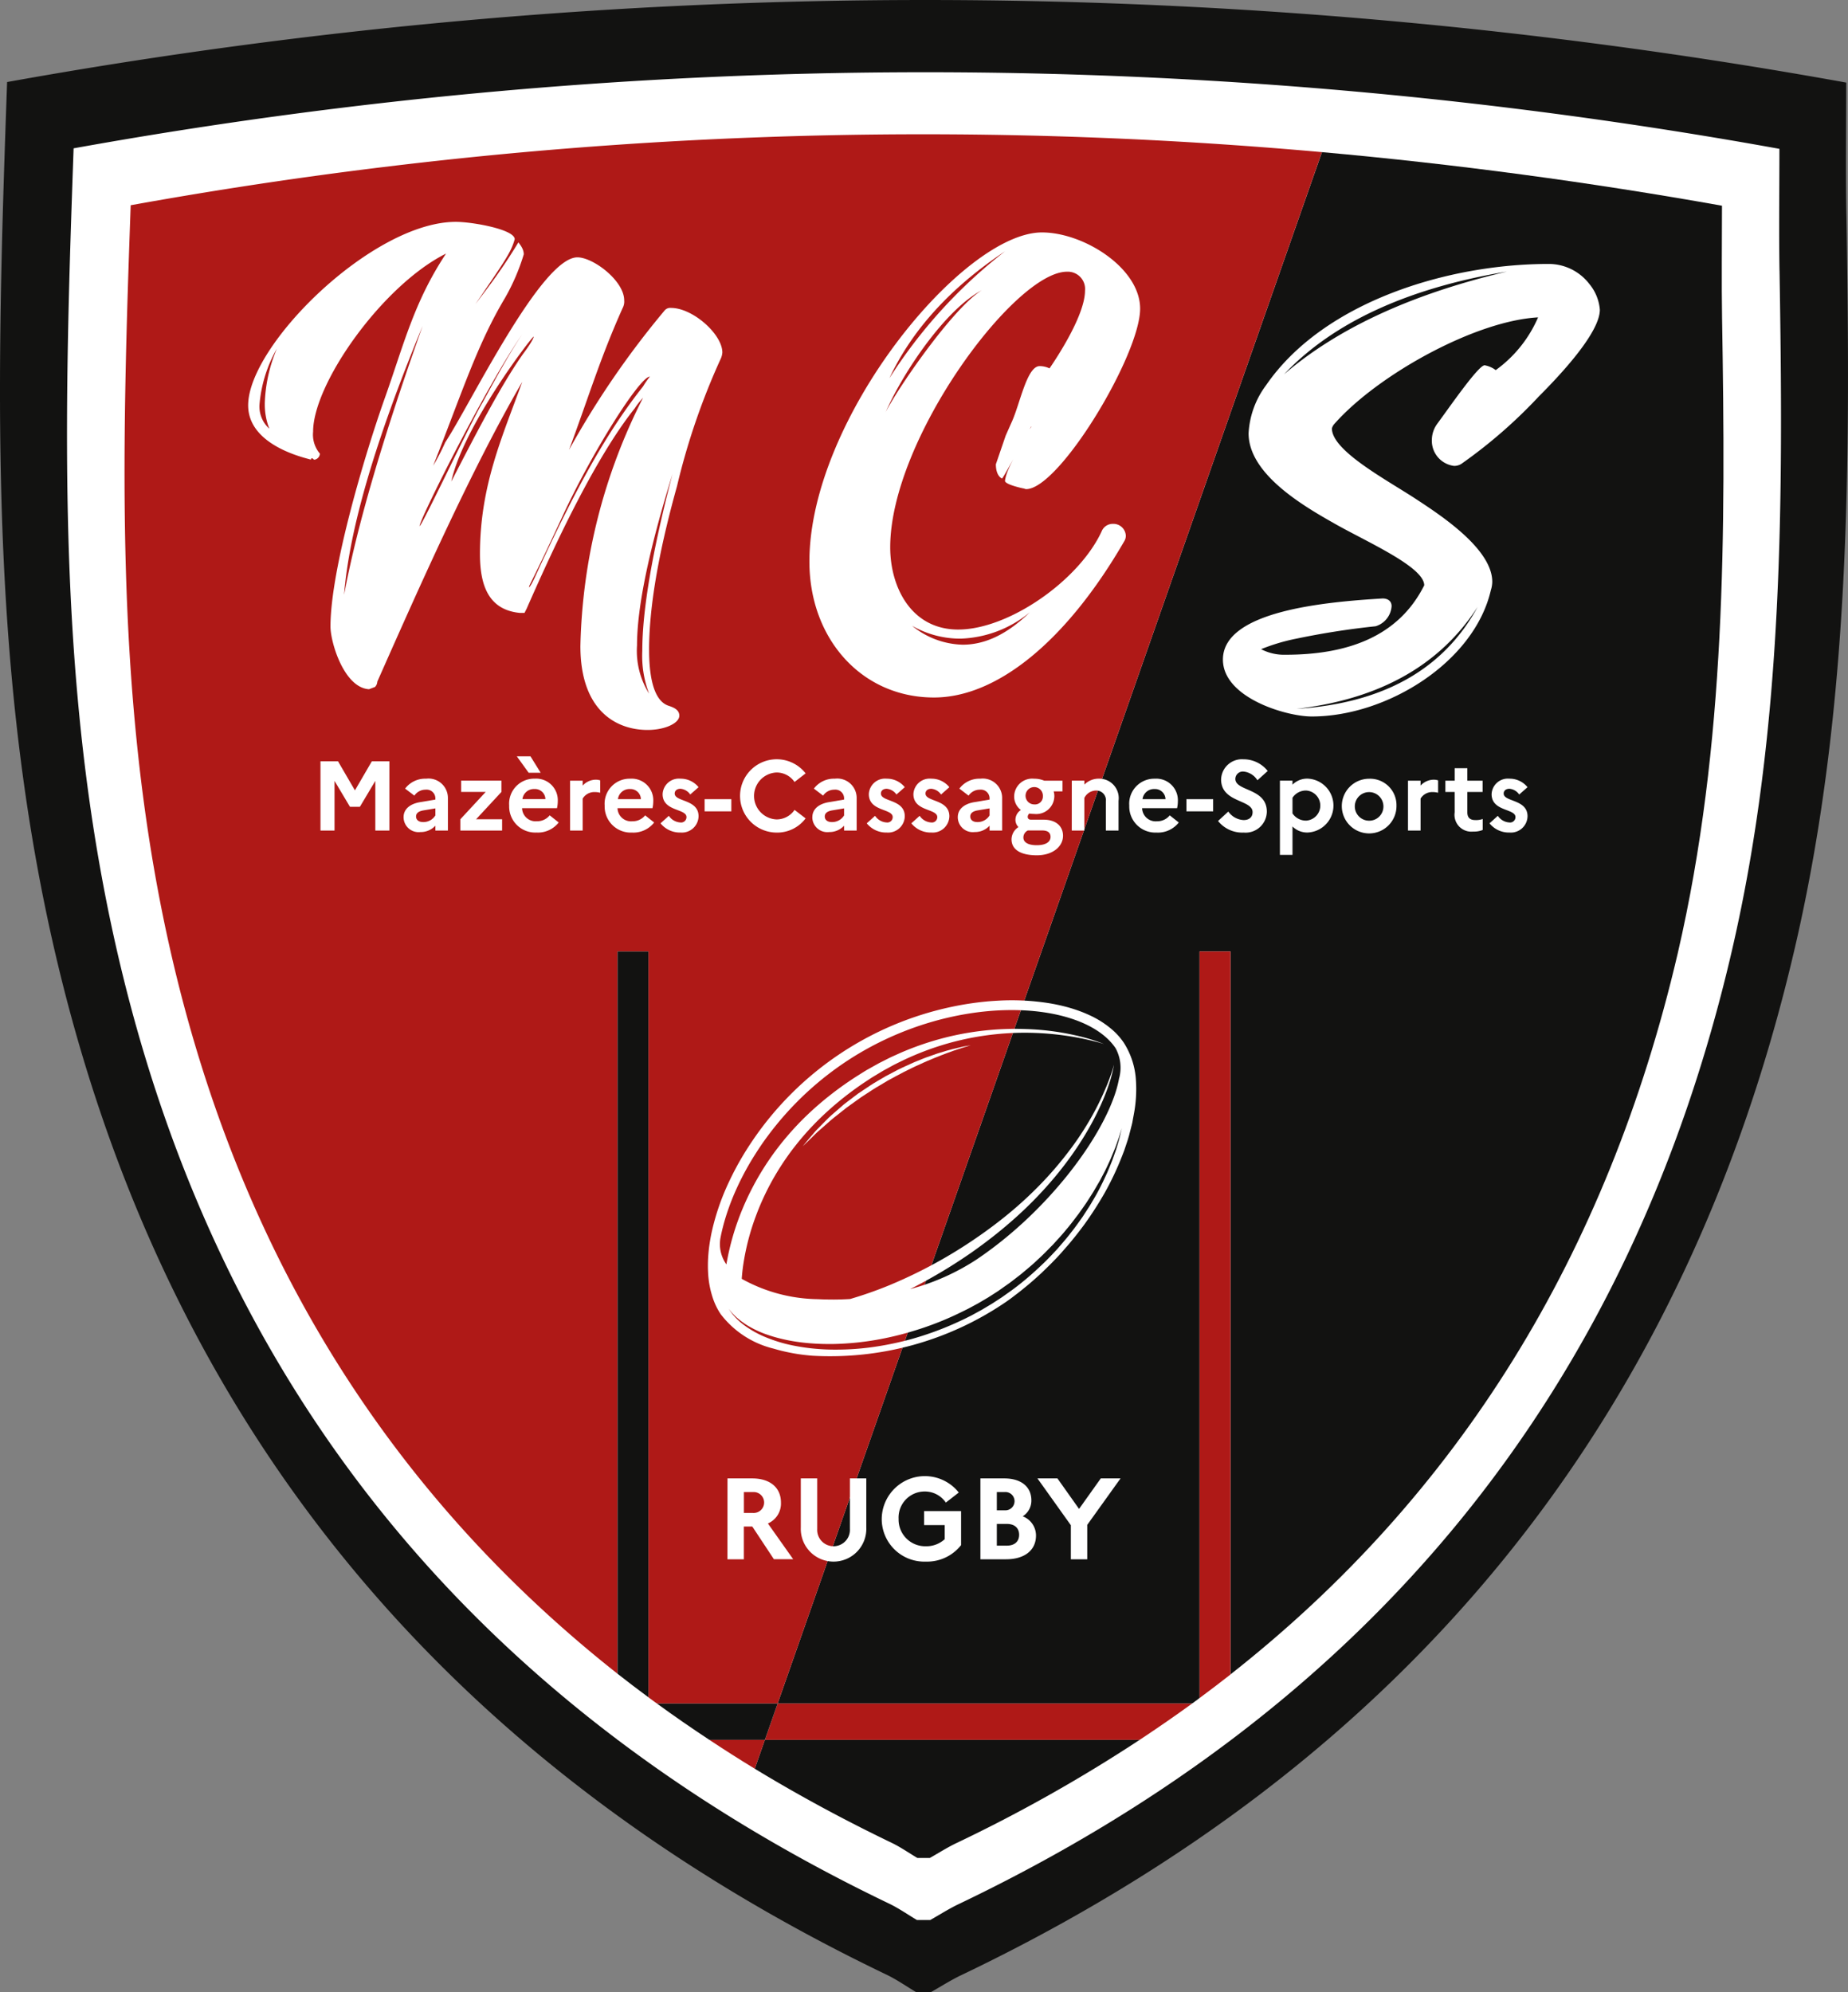
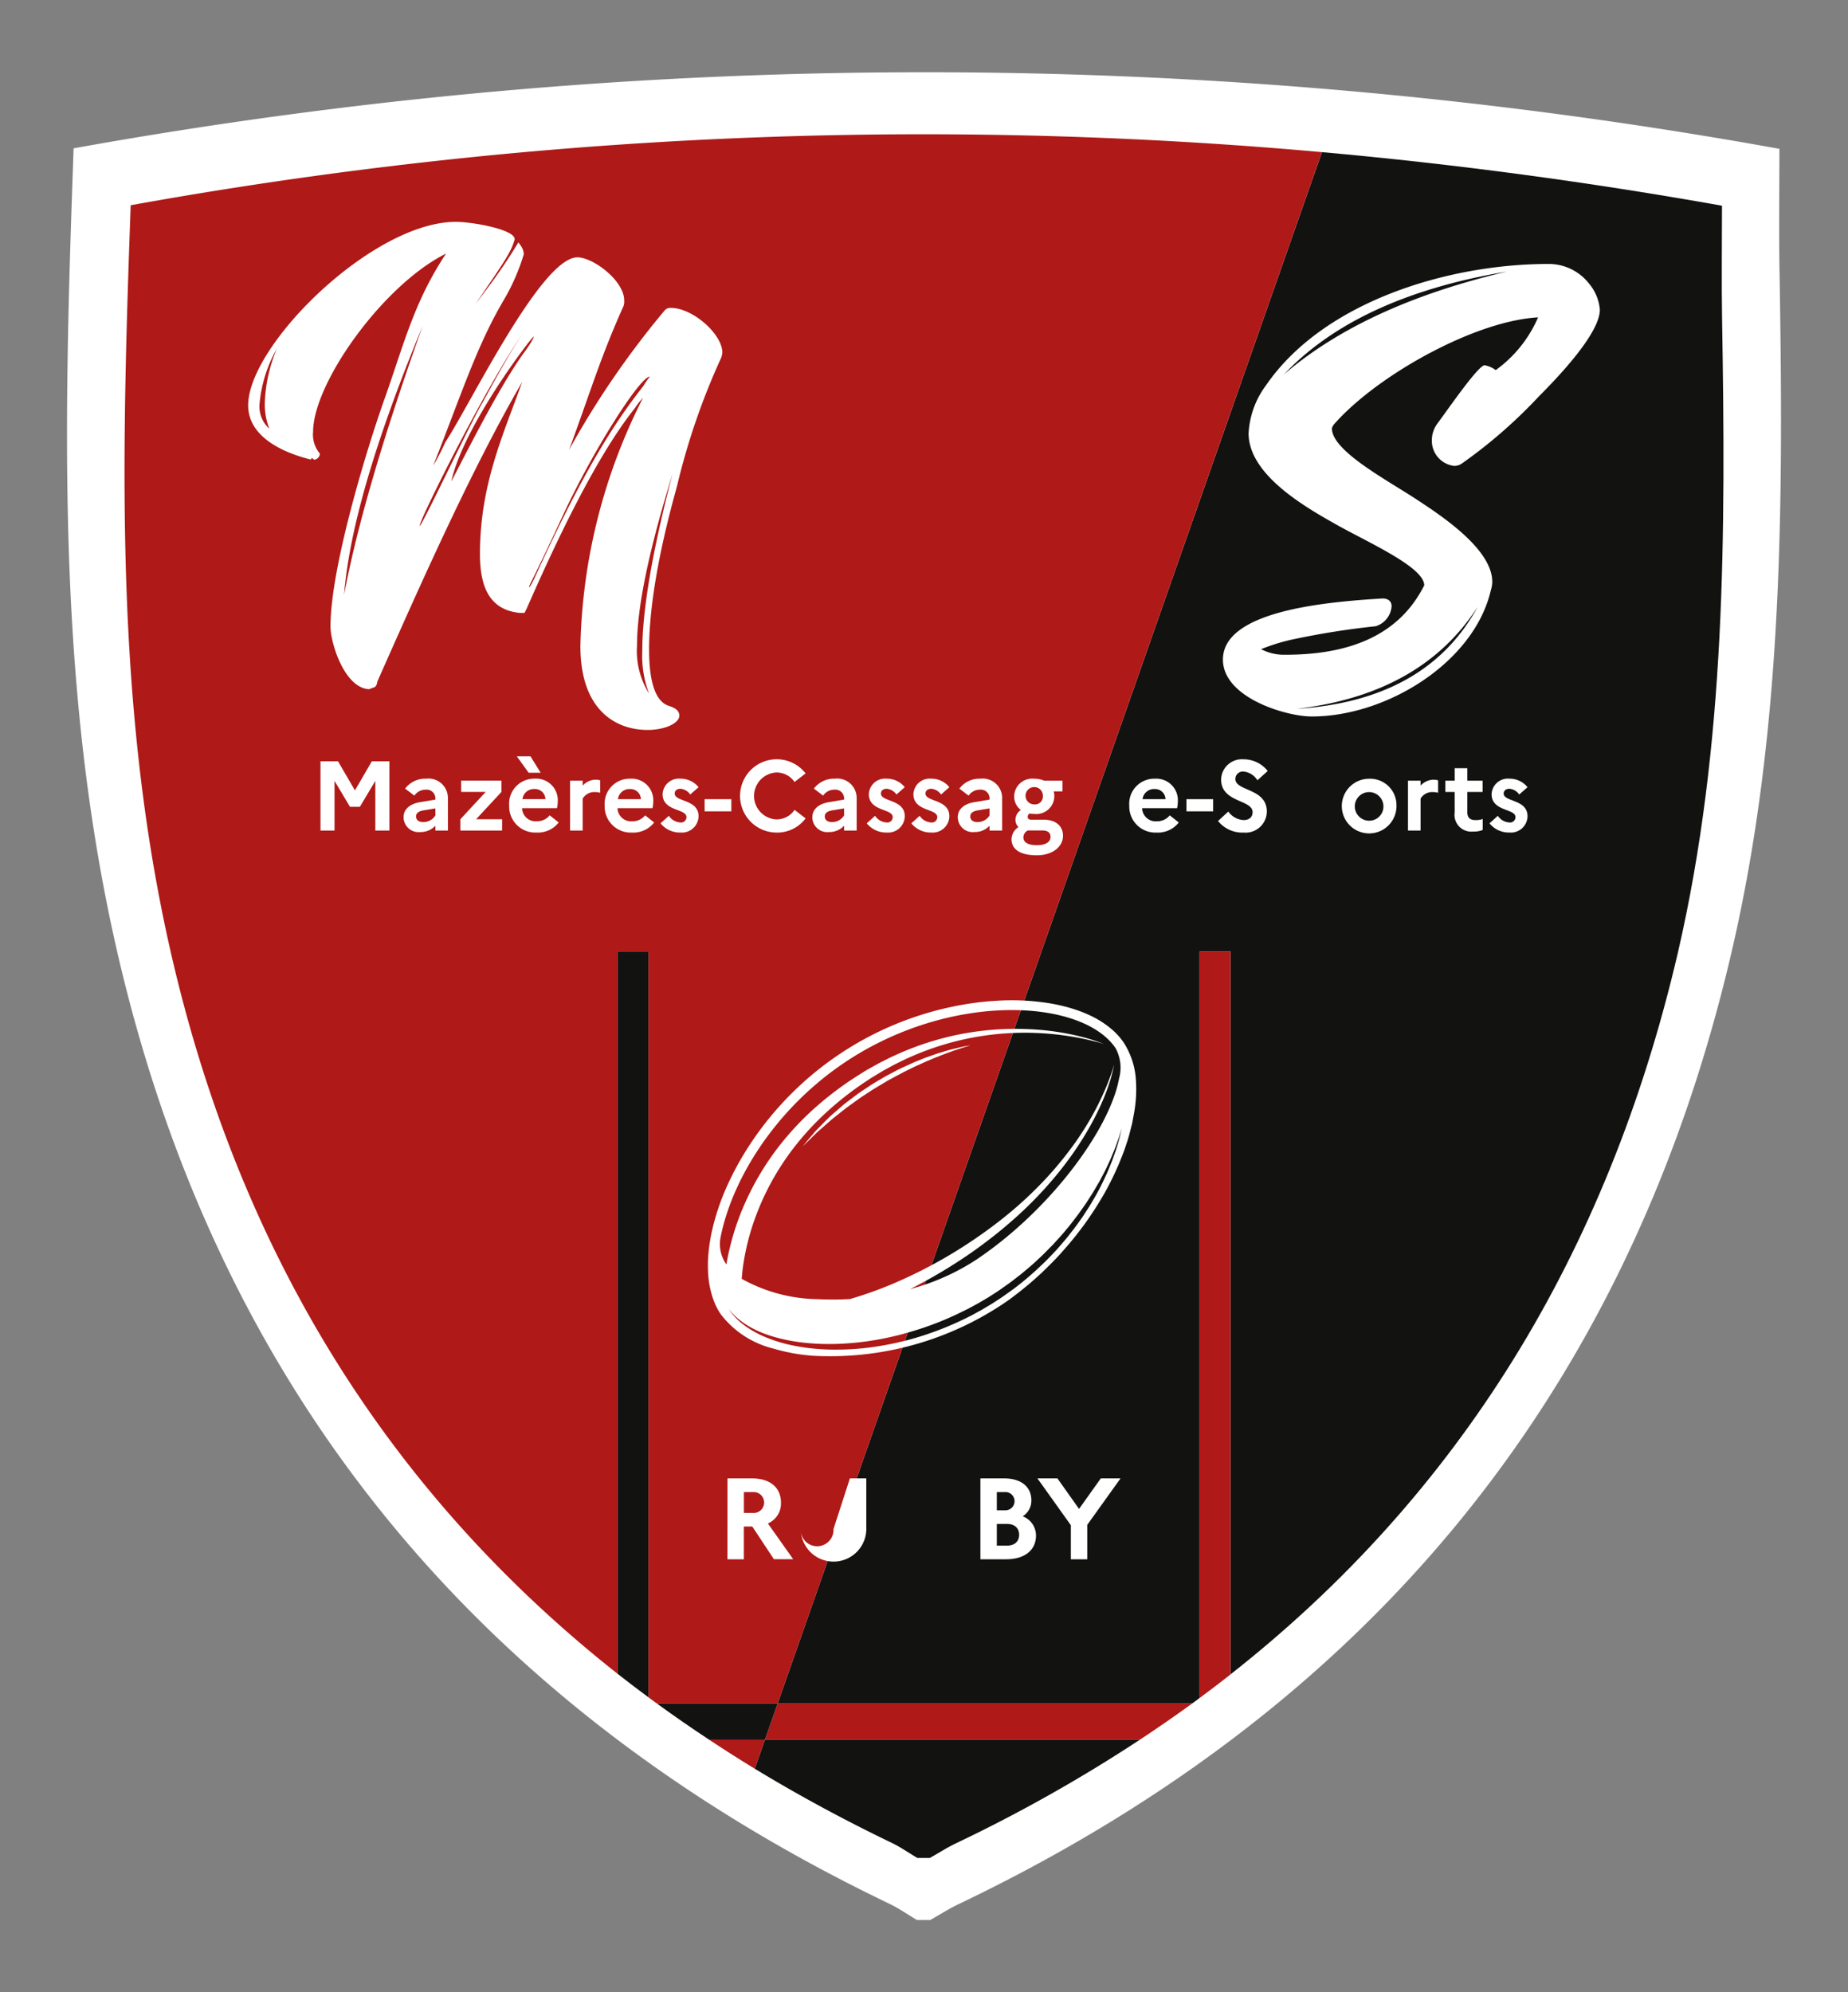
<svg xmlns="http://www.w3.org/2000/svg" id="Groupe_28" data-name="Groupe 28" width="206.682" height="222.832" viewBox="0 0 206.682 222.832">
  <rect x="0" y="0" width="206.682" height="222.832" fill="#808080" stroke="none" />
  <defs>
    <clipPath id="clip-path">
      <rect id="Rectangle_10" data-name="Rectangle 10" width="206.683" height="222.832" fill="none" />
    </clipPath>
  </defs>
  <g id="Groupe_23" data-name="Groupe 23" clip-path="url(#clip-path)">
-     <path id="Tracé_7" data-name="Tracé 7" d="M206.5,23.925c-.08-4.841-.012-9.683-.012-14.687A579.045,579.045,0,0,0,.795,9.176c-1.061,29.77-1.929,59.038,3.438,88.1C14.727,154.1,46.148,195.433,99.144,220.862c1.162.558,2.228,1.309,3.338,1.97h1.609c1.136-.641,2.239-1.351,3.415-1.913,49.778-23.783,80.988-62,93.266-115.042,6.259-27.04,6.18-54.475,5.731-81.951m-9.6,19.975v0" transform="translate(0 0)" fill="#121211" />
    <path id="Tracé_8" data-name="Tracé 8" d="M201.128,32.541c-.073-4.489-.01-8.98-.01-13.621A537.042,537.042,0,0,0,10.34,18.862c-.984,27.611-1.79,54.756,3.189,81.712,9.732,52.7,38.875,91.037,88.028,114.621,1.078.518,2.066,1.215,3.1,1.827h1.492c1.055-.594,2.076-1.253,3.167-1.773,46.169-22.06,75.115-57.508,86.5-106.7,5.8-25.079,5.732-50.524,5.315-76.008M192.469,55.47v0" transform="translate(-2.107 -2.272)" fill="#fff" />
    <path id="Tracé_9" data-name="Tracé 9" d="M108.146,252.543q7.272,4.418,15.3,8.282c1.005.482,1.927,1.133,2.888,1.7h1.392c.984-.554,1.937-1.168,2.954-1.655a170.945,170.945,0,0,0,20.514-11.558H109.278Z" transform="translate(-23.733 -54.713)" fill="#121211" />
    <path id="Tracé_10" data-name="Tracé 10" d="M217.051,40.5c-.069-4.188-.01-8.378-.01-12.707Q194.607,23.8,172.3,21.8L111.423,195.323h46.359c.28-.2.554-.414.833-.62v-83.5h3.455v80.861q38.211-30.034,50.024-80.662c5.415-23.4,5.347-47.133,4.958-70.906m-8.3,17.284v0" transform="translate(-24.452 -4.784)" fill="#121211" />
    <path id="Tracé_11" data-name="Tracé 11" d="M76.436,110.645v83.417c.315.233.632.468.951.7h13.5L151.76,21.238A498.875,498.875,0,0,0,18.532,27.177c-.918,25.757-1.669,51.081,2.974,76.228Q31.75,158.873,72.98,191.43V110.645Z" transform="translate(-3.916 -4.222)" fill="#af1917" />
    <path id="Tracé_12" data-name="Tracé 12" d="M101.646,249.316c1.663,1.1,3.347,2.178,5.074,3.227l1.132-3.227Z" transform="translate(-22.307 -54.713)" fill="#af1917" />
    <path id="Tracé_13" data-name="Tracé 13" d="M91.937,243.173v-.7q-1.754-1.3-3.455-2.632v7.4H98.757q-3-1.981-5.868-4.064Z" transform="translate(-19.418 -52.634)" fill="#fff" />
    <path id="Tracé_14" data-name="Tracé 14" d="M170,243.195h-.833q-2.865,2.087-5.872,4.064h10.16V239.94q-1.7,1.337-3.455,2.634Z" transform="translate(-35.835 -52.656)" fill="#fff" />
    <path id="Tracé_15" data-name="Tracé 15" d="M111.022,244.11l-1.426,4.064h41.913q3-1.982,5.872-4.064Z" transform="translate(-24.051 -53.571)" fill="#af1917" />
    <path id="Tracé_16" data-name="Tracé 16" d="M171.883,136.344v83.5q1.754-1.3,3.455-2.634V136.344Z" transform="translate(-37.72 -29.921)" fill="#af1917" />
    <path id="Tracé_17" data-name="Tracé 17" d="M107.628,244.11h-13.5q2.864,2.084,5.868,4.064H106.2Z" transform="translate(-20.657 -53.571)" fill="#121211" />
    <path id="Tracé_18" data-name="Tracé 18" d="M91.937,136.344H88.482v80.785q1.7,1.336,3.455,2.632Z" transform="translate(-19.418 -29.921)" fill="#121211" />
    <path id="Tracé_19" data-name="Tracé 19" d="M80.4,79.673c0,2.449.337,5.658,2.195,6.249.507.169,1.183.423,1.183,1.1,0,.845-1.6,1.6-3.547,1.6-3.463,0-7.516-2.111-7.516-9.374a64.137,64.137,0,0,1,7.009-27.784,8.489,8.489,0,0,0-.929,1.183c-4.307,5.4-8.783,14.862-12.076,22.377l-.254.508h-.507c-3.546-.339-4.476-3.125-4.476-6.588,0-7.684,2.533-13.173,4.729-19.254C60.47,59.575,54.643,72.748,50,83.221a.91.91,0,0,1-.254.591l-.675.254c-2.787-.169-4.307-5.237-4.307-7.009,0-6.5,3.969-19.592,6-25.334,2.2-6.165,3.293-10.894,6.925-16.383C50.589,38.886,42.82,49.863,42.82,55.268a3.293,3.293,0,0,0,.759,2.449.723.723,0,0,1-.591.676c-.084,0-.169-.084-.253-.169a.182.182,0,0,0-.169.169c0-.084-7.009-1.351-7.009-6.08,0-6.756,13.934-20.521,23.224-20.521,1.858,0,6.587.845,6.587,1.942-.422,1.52-1.183,2.534-4.391,7.262l1.014-1.35a63.962,63.962,0,0,0,3.8-5.574c-.085,0,.591.592.591,1.351a23.451,23.451,0,0,1-2.111,4.9c-3.125,5.236-4.814,10.641-8.022,18.748A25.575,25.575,0,0,0,57.6,56.45c2.787-4.222,10.725-20.689,14.779-20.689,1.773,0,5.235,2.618,5.235,4.814a1.523,1.523,0,0,1-.169.844c-2.534,5.659-3.716,9.712-6,15.876A98.389,98.389,0,0,1,82.089,41.757a.823.823,0,0,1,.76-.339c2.448,0,5.742,2.957,5.742,4.982a2,2,0,0,1-.169.677,76.92,76.92,0,0,0-4.9,14.272c-1.6,5.742-3.125,12.582-3.125,18.324M37.415,52.144a16.994,16.994,0,0,1,1.352-6.165,15.147,15.147,0,0,0-1.942,6.249,3.33,3.33,0,0,0,1.1,2.7,7.432,7.432,0,0,1-.507-2.787m17.651-8.7c-5.236,12.667-8.192,22.632-8.783,30.063,1.436-7.685,4.392-17.733,8.783-30.063m6.671,8.614c1.183-2.111,5.152-9.712,6.418-9.712-2.026,0-13.427,22.548-13.427,23.475.254,0,5.742-11.653,7.009-13.763m5.743-7.432c-.169,0-7.854,9.964-9.206,16.214,2.787-5.4,5.574-10.809,8.023-14.272,1.266-1.689,1.183-1.942,1.183-1.942m13,4.476c-1.1,0-6.5,8.446-9.964,16.044-3.294,7.094-3.547,7.264-3.547,7.516.084,0,.337-.421.759-1.351C72.377,61.18,75.839,55.1,79.723,50.2a10.587,10.587,0,0,1,.76-1.1m-.845,30.654c0-4.476,1.1-11.061,3.377-19.76C80.4,68.442,79.048,74.86,79.048,79.167a9.043,9.043,0,0,0,1.351,5.4,11.894,11.894,0,0,1-.76-4.814" transform="translate(-7.803 -6.977)" fill="#fff" />
-     <path id="Tracé_20" data-name="Tracé 20" d="M140.8,55.01c0-.169-3.125,5.827-3.294,5.827.084,0-.676-.169-.676-1.6l1.1-3.21.675-1.52c.929-2.026,1.689-6.249,3.125-6.249a2.589,2.589,0,0,1,1.1.254c.93-1.352,3.97-6,3.97-8.7a1.93,1.93,0,0,0-2.027-2.111c-5.826,0-19.76,18.747-19.76,30.822,0,4.476,2.364,9.2,7.6,9.2,5.657,0,13.511-5.49,16.045-10.977a1.335,1.335,0,0,1,1.267-.845,1.392,1.392,0,0,1,1.435,1.266,1.136,1.136,0,0,1-.169.675c-6.5,11.233-14.272,17.482-21.281,17.482-8.108,0-13.934-6.588-13.934-15.2,0-15.96,17.143-36.818,26.01-36.818,4.645,0,10.978,3.969,10.978,8.529,0,5.152-9.035,20.183-12.751,20.183-.085,0-.254-.084-.338-.084,0,0-2.027-.422-2.027-.845.169-1.1.677-1.943,2.449-5.32.253-.422.507-.675.507-.76m-16.3-1.6c1.435-2.871,8.529-13.089,11.4-13.934-4.223,1.689-9.374,9.289-11.4,13.934m13.342-17.987q-9.12,6.08-12.92,14.187a56.02,56.02,0,0,1,12.92-14.187M132.863,78.74a10.808,10.808,0,0,1-5.4-1.435,9.256,9.256,0,0,0,5.658,2.111c2.534,0,4.982-1.181,7.516-3.63a12.8,12.8,0,0,1-7.77,2.955" transform="translate(-25.451 -7.309)" fill="#fff" />
    <path id="Tracé_21" data-name="Tracé 21" d="M217.381,42.943c0,2.641-4.659,7.531-6.832,9.705a55.478,55.478,0,0,1-8.54,7.453,1.494,1.494,0,0,1-.932.31,2.836,2.836,0,0,1-2.484-2.95,3.112,3.112,0,0,1,.621-1.786c1.32-1.786,4.581-6.521,5.28-6.521a2.9,2.9,0,0,1,1.242.543,14.178,14.178,0,0,0,4.736-5.9c-7.065.388-17.934,6.443-22.747,11.878a1.248,1.248,0,0,0-.31.543c0,2.484,5.978,5.668,9.316,7.841,2.718,1.786,8.618,5.59,8.618,9.317a3.308,3.308,0,0,1-.156.93c-1.862,8.076-11.645,14.131-20.03,14.131-2.873,0-9.938-2.1-9.938-6.367,0-5.434,11.413-6.443,17.857-6.832.7,0,1.009.389,1.009.854a2.519,2.519,0,0,1-1.786,2.253,88.267,88.267,0,0,0-8.928,1.4,21.69,21.69,0,0,0-3.882,1.164,5.57,5.57,0,0,0,2.717.622c6.677,0,12.577-1.863,15.527-7.764,0-2.1-6.677-4.969-10.171-6.987-3.727-2.1-9.471-5.589-9.471-10.015a9.808,9.808,0,0,1,1.94-5.357c6.444-9.394,20.419-13.586,31.6-13.586a5.731,5.731,0,0,1,4.58,2.252,5.158,5.158,0,0,1,1.165,2.872m-10.4-4.269c-11.181,1.862-19.487,5.744-24.922,11.49,6.055-5.2,14.364-9.006,24.922-11.49M183.454,87.584q14.557-.933,20.263-11.413-6.288,9.783-20.263,11.413" transform="translate(-38.453 -8.299)" fill="#fff" />
    <path id="Tracé_22" data-name="Tracé 22" d="M45.919,109.087h1.96l1.894,3.255,1.893-3.255h1.96v7.75H52.053v-5.557l-1.727,2.9H49.218l-1.727-2.9v5.557H45.919Z" transform="translate(-10.077 -23.939)" fill="#fff" />
    <path id="Tracé_23" data-name="Tracé 23" d="M57.827,115.879c0-.842.653-1.474,1.848-1.672l1.706-.288v-.144a.973.973,0,0,0-1.086-.963,1.512,1.512,0,0,0-1.262.666L58,112.692a2.792,2.792,0,0,1,2.336-1.108,2.17,2.17,0,0,1,2.448,2.191v3.61H61.381v-.543a2.226,2.226,0,0,1-1.673.709,1.677,1.677,0,0,1-1.881-1.671m2.17.553a1.564,1.564,0,0,0,1.384-.741v-.787l-1.329.222c-.586.1-.83.343-.83.685,0,.377.3.621.775.621" transform="translate(-12.69 -24.487)" fill="#fff" />
    <path id="Tracé_24" data-name="Tracé 24" d="M65.96,116.184l2.834-3.057H66.048v-1.262h4.506v1.262l-2.834,3.057h2.911v1.262H65.96Z" transform="translate(-14.475 -24.549)" fill="#fff" />
    <path id="Tracé_25" data-name="Tracé 25" d="M76.057,116.9a2.917,2.917,0,0,1-3.1-3.011,2.8,2.8,0,0,1,2.868-3.011,2.412,2.412,0,0,1,2.569,2.5,3.732,3.732,0,0,1-.088.8H74.4a1.511,1.511,0,0,0,1.65,1.462,1.79,1.79,0,0,0,1.439-.663l1.008.8a2.959,2.959,0,0,1-2.436,1.129m-2.248-8.525h1.528l1.14,1.837H75.139Zm.631,4.784H77.01a1.162,1.162,0,0,0-1.218-1.13,1.293,1.293,0,0,0-1.35,1.13" transform="translate(-16.011 -23.784)" fill="#fff" />
    <path id="Tracé_26" data-name="Tracé 26" d="M81.685,111.835h1.407v.553a2.01,2.01,0,0,1,1.472-.663,1.548,1.548,0,0,1,.488.077v1.385a2.383,2.383,0,0,0-.621-.078,1.52,1.52,0,0,0-1.339.731v3.576H81.685Z" transform="translate(-17.926 -24.518)" fill="#fff" />
    <path id="Tracé_27" data-name="Tracé 27" d="M89.739,117.606a2.918,2.918,0,0,1-3.1-3.011,2.8,2.8,0,0,1,2.868-3.011,2.412,2.412,0,0,1,2.569,2.5,3.73,3.73,0,0,1-.088.8H88.078a1.51,1.51,0,0,0,1.65,1.462,1.79,1.79,0,0,0,1.439-.663l1.008.8a2.959,2.959,0,0,1-2.436,1.129m-1.617-3.741h2.569a1.162,1.162,0,0,0-1.218-1.13,1.293,1.293,0,0,0-1.35,1.13" transform="translate(-19.013 -24.487)" fill="#fff" />
    <path id="Tracé_28" data-name="Tracé 28" d="M95.575,115.735a1.651,1.651,0,0,0,1.284.743.6.6,0,0,0,.687-.6c0-.974-2.669-.61-2.669-2.57a1.817,1.817,0,0,1,1.994-1.726,2.562,2.562,0,0,1,2.026.952l-.93.819a1.471,1.471,0,0,0-1.084-.642c-.443,0-.654.244-.654.532,0,.951,2.669.62,2.669,2.546a1.863,1.863,0,0,1-2.015,1.816,2.77,2.77,0,0,1-2.237-1.03Z" transform="translate(-20.77 -24.487)" fill="#fff" />
    <rect id="Rectangle_8" data-name="Rectangle 8" width="2.989" height="1.361" transform="translate(78.805 89.388)" fill="#fff" />
    <path id="Tracé_29" data-name="Tracé 29" d="M112.115,114.461l1.24.952A3.967,3.967,0,0,1,110.09,117a4.1,4.1,0,1,1,3.266-6.621l-1.24.963a2.421,2.421,0,0,0-2.026-1.062,2.627,2.627,0,0,0,0,5.248,2.421,2.421,0,0,0,2.026-1.062" transform="translate(-23.255 -23.877)" fill="#fff" />
    <path id="Tracé_30" data-name="Tracé 30" d="M116.4,115.879c0-.842.653-1.474,1.849-1.672l1.7-.288v-.144a.973.973,0,0,0-1.086-.963,1.51,1.51,0,0,0-1.261.666l-1.03-.786a2.791,2.791,0,0,1,2.335-1.108,2.17,2.17,0,0,1,2.448,2.191v3.61h-1.407v-.543a2.225,2.225,0,0,1-1.672.709,1.678,1.678,0,0,1-1.882-1.671m2.171.553a1.562,1.562,0,0,0,1.383-.741v-.787l-1.328.222c-.587.1-.831.343-.831.685,0,.377.3.621.776.621" transform="translate(-25.545 -24.487)" fill="#fff" />
    <path id="Tracé_31" data-name="Tracé 31" d="M125.124,115.735a1.651,1.651,0,0,0,1.284.743.6.6,0,0,0,.687-.6c0-.974-2.669-.61-2.669-2.57a1.817,1.817,0,0,1,1.993-1.726,2.562,2.562,0,0,1,2.026.952l-.93.819a1.471,1.471,0,0,0-1.084-.642c-.443,0-.654.244-.654.532,0,.951,2.669.62,2.669,2.546a1.863,1.863,0,0,1-2.015,1.816,2.773,2.773,0,0,1-2.237-1.03Z" transform="translate(-27.255 -24.487)" fill="#fff" />
    <path id="Tracé_32" data-name="Tracé 32" d="M131.512,115.735a1.651,1.651,0,0,0,1.284.743.6.6,0,0,0,.687-.6c0-.974-2.669-.61-2.669-2.57a1.817,1.817,0,0,1,1.994-1.726,2.562,2.562,0,0,1,2.026.952l-.93.819a1.471,1.471,0,0,0-1.084-.642c-.443,0-.654.244-.654.532,0,.951,2.669.62,2.669,2.546a1.863,1.863,0,0,1-2.015,1.816,2.773,2.773,0,0,1-2.237-1.03Z" transform="translate(-28.657 -24.487)" fill="#fff" />
    <path id="Tracé_33" data-name="Tracé 33" d="M137.237,115.879c0-.842.653-1.474,1.849-1.672l1.706-.288v-.144a.973.973,0,0,0-1.086-.963,1.512,1.512,0,0,0-1.262.666l-1.03-.786a2.792,2.792,0,0,1,2.336-1.108,2.169,2.169,0,0,1,2.447,2.191v3.61h-1.406v-.543a2.226,2.226,0,0,1-1.673.709,1.678,1.678,0,0,1-1.882-1.671m2.171.553a1.564,1.564,0,0,0,1.384-.741v-.787l-1.329.222c-.586.1-.83.343-.83.685,0,.377.3.621.775.621" transform="translate(-30.117 -24.487)" fill="#fff" />
    <path id="Tracé_34" data-name="Tracé 34" d="M145.719,117a1.155,1.155,0,0,1-.343-.808,1.307,1.307,0,0,1,.609-1.107,1.886,1.886,0,0,1-.752-1.54,2.016,2.016,0,0,1,2.236-1.958,2.77,2.77,0,0,1,1.129.22h2.037V113h-.985a1.8,1.8,0,0,1,.077.541,2.022,2.022,0,0,1-2.259,1.983,2.752,2.752,0,0,1-.532-.045.493.493,0,0,0-.188.355c0,.22.122.333.377.333h1.4c1.407,0,2.172.752,2.172,1.794,0,1.239-1.186,2.191-2.924,2.191-1.783,0-2.835-.619-2.835-1.792a1.655,1.655,0,0,1,.776-1.364m2.048,2.027c1.019,0,1.539-.377,1.539-.93,0-.421-.254-.72-.93-.72h-1.606a.873.873,0,0,0-.5.786c0,.532.51.864,1.495.864m.686-5.482a.97.97,0,1,0-.963.919.884.884,0,0,0,.963-.919" transform="translate(-31.808 -24.487)" fill="#fff" />
-     <path id="Tracé_35" data-name="Tracé 35" d="M153.573,111.8h1.407v.443a2.265,2.265,0,0,1,1.65-.663,2.176,2.176,0,0,1,2.17,2.48v3.321h-1.417v-3.266a1.076,1.076,0,0,0-1.107-1.208,1.482,1.482,0,0,0-1.3.831v3.643h-1.407Z" transform="translate(-33.702 -24.487)" fill="#fff" />
    <path id="Tracé_36" data-name="Tracé 36" d="M164.907,117.606a2.918,2.918,0,0,1-3.1-3.011,2.8,2.8,0,0,1,2.867-3.011,2.412,2.412,0,0,1,2.569,2.5,3.731,3.731,0,0,1-.088.8h-3.909a1.511,1.511,0,0,0,1.65,1.462,1.79,1.79,0,0,0,1.439-.663l1.008.8a2.958,2.958,0,0,1-2.435,1.129m-1.617-3.741h2.568a1.162,1.162,0,0,0-1.218-1.13,1.292,1.292,0,0,0-1.35,1.13" transform="translate(-35.509 -24.487)" fill="#fff" />
    <rect id="Rectangle_9" data-name="Rectangle 9" width="2.989" height="1.361" transform="translate(132.69 89.388)" fill="#fff" />
    <path id="Tracé_37" data-name="Tracé 37" d="M175.677,114.649a2.234,2.234,0,0,0,1.716.952c.621,0,1-.332,1-.886,0-1.428-3.521-1.04-3.521-3.664a2.331,2.331,0,0,1,2.5-2.248,3.441,3.441,0,0,1,2.713,1.307l-1.151,1.04a2.063,2.063,0,0,0-1.55-.975.839.839,0,0,0-.919.82c0,1.407,3.522,1.008,3.522,3.664A2.379,2.379,0,0,1,177.4,117a3.475,3.475,0,0,1-2.868-1.295Z" transform="translate(-38.303 -23.877)" fill="#fff" />
-     <path id="Tracé_38" data-name="Tracé 38" d="M183.393,111.8H184.8v.454a2.311,2.311,0,0,1,1.738-.674,3.016,3.016,0,0,1,0,6.022,2.306,2.306,0,0,1-1.738-.676v3.179h-1.407Zm1.407,1.917v1.749a1.807,1.807,0,0,0,1.539.808,1.687,1.687,0,0,0,0-3.366,1.791,1.791,0,0,0-1.539.809" transform="translate(-40.246 -24.488)" fill="#fff" />
    <path id="Tracé_39" data-name="Tracé 39" d="M198.376,114.6a3.057,3.057,0,1,1-3.056-3.011,2.951,2.951,0,0,1,3.056,3.011m-1.462,0a1.6,1.6,0,1,0-1.572,1.682,1.586,1.586,0,0,0,1.572-1.682" transform="translate(-42.193 -24.487)" fill="#fff" />
    <path id="Tracé_40" data-name="Tracé 40" d="M201.745,111.835h1.407v.553a2.011,2.011,0,0,1,1.473-.663,1.55,1.55,0,0,1,.487.077v1.385a2.383,2.383,0,0,0-.621-.078,1.52,1.52,0,0,0-1.339.731v3.576h-1.407Z" transform="translate(-44.274 -24.518)" fill="#fff" />
    <path id="Tracé_41" data-name="Tracé 41" d="M208.136,112.736H207.1v-1.262h1.04V110.08h1.417v1.394h1.706v1.262h-1.706v2.281c0,.621.333.864.886.864a2.19,2.19,0,0,0,.831-.121v1.228a2.6,2.6,0,0,1-1.074.179,1.88,1.88,0,0,1-2.06-2.15Z" transform="translate(-45.448 -24.157)" fill="#fff" />
    <path id="Tracé_42" data-name="Tracé 42" d="M214.356,115.735a1.652,1.652,0,0,0,1.284.743.6.6,0,0,0,.687-.6c0-.974-2.669-.61-2.669-2.57a1.817,1.817,0,0,1,1.993-1.726,2.562,2.562,0,0,1,2.026.952l-.93.819a1.47,1.47,0,0,0-1.084-.642c-.443,0-.654.244-.654.532,0,.951,2.669.62,2.669,2.546a1.863,1.863,0,0,1-2.015,1.816,2.771,2.771,0,0,1-2.237-1.03Z" transform="translate(-46.837 -24.487)" fill="#fff" />
    <path id="Tracé_43" data-name="Tracé 43" d="M104.238,211.85H107c1.99,0,3.217,1.022,3.217,2.7a2.427,2.427,0,0,1-1.46,2.339l2.829,4h-2.157l-2.416-3.656h-.944V220.9h-1.835Zm1.835,1.525v2.339h1.033a1.171,1.171,0,1,0,0-2.339Z" transform="translate(-22.875 -46.491)" fill="#fff" />
-     <path id="Tracé_44" data-name="Tracé 44" d="M120.234,211.85h1.834v5.505a3.665,3.665,0,1,1-7.325,0V211.85h1.834v5.66a1.831,1.831,0,1,0,3.657,0Z" transform="translate(-25.181 -46.491)" fill="#fff" />
-     <path id="Tracé_45" data-name="Tracé 45" d="M133.379,218.575V217h-2.3v-1.564h4.135v3.8a4.828,4.828,0,0,1-3.941,1.847,4.766,4.766,0,0,1-4.935-4.779,4.828,4.828,0,0,1,8.617-2.946l-1.447,1.124a2.825,2.825,0,0,0-2.365-1.24,2.911,2.911,0,0,0-2.918,3.062,2.978,2.978,0,0,0,3.049,3.062,3.021,3.021,0,0,0,2.106-.788" transform="translate(-27.725 -46.419)" fill="#fff" />
+     <path id="Tracé_44" data-name="Tracé 44" d="M120.234,211.85h1.834v5.505a3.665,3.665,0,1,1-7.325,0V211.85v5.66a1.831,1.831,0,1,0,3.657,0Z" transform="translate(-25.181 -46.491)" fill="#fff" />
    <path id="Tracé_46" data-name="Tracé 46" d="M140.48,211.85h2.662c1.887,0,3.037.931,3.037,2.456a2.065,2.065,0,0,1-.969,1.783,2.3,2.3,0,0,1,1.486,2.145c0,1.654-1.279,2.661-3.359,2.661H140.48Zm1.835,1.525v2.042h.866a1.025,1.025,0,1,0,0-2.042Zm0,3.567v2.428h1.124c.853,0,1.37-.453,1.37-1.215s-.517-1.214-1.37-1.214Z" transform="translate(-30.829 -46.491)" fill="#fff" />
    <path id="Tracé_47" data-name="Tracé 47" d="M154.22,217.045v3.85h-1.834v-3.811l-3.734-5.234h2.235l2.417,3.412,2.429-3.412h2.209Z" transform="translate(-32.622 -46.491)" fill="#fff" />
    <path id="Tracé_48" data-name="Tracé 48" d="M149.061,156.131a15.024,15.024,0,0,0,.219-4.154,8.717,8.717,0,0,0-1.339-3.9,7.48,7.48,0,0,0-1.184-1.357A10.583,10.583,0,0,0,144.1,145q-.576-.268-1.206-.495a17.451,17.451,0,0,0-1.763-.528q-.692-.169-1.427-.294a26.592,26.592,0,0,0-5.844-.3q-.85.044-1.721.137-.581.063-1.168.147t-1.183.19q-.594.107-1.193.236a35.871,35.871,0,0,0-22.164,14.93q-.344.507-.667,1.018t-.621,1.024q-.3.513-.574,1.027-.413.773-.774,1.543a26.632,26.632,0,0,0-1.915,5.53q-.16.727-.263,1.433a17.328,17.328,0,0,0-.173,1.832q-.026.669.006,1.3a10.563,10.563,0,0,0,.6,3.105,7.5,7.5,0,0,0,.812,1.607,10.571,10.571,0,0,0,5.9,3.853q.44.132.9.245.692.17,1.427.3t1.507.205c.171.018.344.034.518.048a34.871,34.871,0,0,0,21.609-5.986c.19-.128.372-.264.559-.395l.252-.192c.3-.232.748-.557,1.288-1.011.553-.436,1.193-1,1.915-1.665.349-.343.727-.7,1.113-1.092s.788-.8,1.183-1.257.818-.916,1.218-1.426c.418-.5.816-1.033,1.23-1.582a39.733,39.733,0,0,0,2.34-3.63,33.073,33.073,0,0,0,1.958-4.163l.211-.545.19-.567.19-.57.163-.549.3-1.171.066-.269.053-.3ZM107.96,180.7q.373.135.777.256.606.18,1.277.328c.446.1.912.183,1.395.254q.484.071.99.121c.169.017.34.032.511.046q.516.04,1.052.06c.178.007.358.012.539.015q.544.009,1.1,0a32,32,0,0,0,4.671-.462,34.194,34.194,0,0,0,3.647-.846q.61-.177,1.221-.373a34.885,34.885,0,0,0,4.793-1.961l.584-.287.573-.309.572-.309.556-.327.555-.327.55-.353.549-.353.519-.365c.347-.251.7-.482,1.037-.745l1-.772c.642-.539,1.287-1.06,1.873-1.627.3-.272.593-.554.876-.838s.557-.57.836-.846c.263-.292.527-.577.783-.862s.506-.571.739-.864c.368-.425.7-.865,1.023-1.293q.162-.214.324-.423l.6-.849c.2-.276.382-.556.556-.833l.514-.811.462-.794c.155-.254.3-.51.425-.761l.386-.729c.117-.239.228-.471.335-.7s.208-.443.3-.653c.176-.426.34-.818.485-1.172s.249-.681.351-.961c.08-.209.136-.4.186-.565.017-.055.034-.107.05-.156l.043-.138.146-.464s-.051.214-.145.615c-.032.151-.075.328-.128.528-.089.334-.206.734-.349,1.2l-.426,1.205c-.171.432-.361.9-.571,1.395-.168.367-.346.752-.539,1.148-.322.662-.688,1.359-1.122,2.067-.165.288-.34.578-.531.866l-.574.886c-.417.582-.837,1.194-1.318,1.785q-.172.228-.355.453c-.364.45-.756.892-1.146,1.349-.274.292-.549.589-.833.883s-.574.588-.879.871c-.45.432-.916.859-1.4,1.279s-.982.828-1.5,1.223q-.516.395-1.056.769l-.543.385-.547.356-.548.356-.574.343-.574.343-.584.319-.585.32-.6.3c-.8.393-1.61.755-2.431,1.086s-1.652.629-2.485.895q-.625.2-1.253.373a34.328,34.328,0,0,1-3.744.8,29.5,29.5,0,0,1-4.785.36q-.859,0-1.68-.062-.274-.02-.542-.044c-.716-.066-1.4-.162-2.059-.285a16.565,16.565,0,0,1-3.485-1.023,11.1,11.1,0,0,1-2.428-1.384,7.317,7.317,0,0,1-1.285-1.252c-.029-.042-.057-.082-.084-.119l-.135-.194-.144-.206.4.489c.074.071.154.154.242.244.045.044.091.091.141.138s.1.1.158.145l.368.3c.129.109.284.205.437.318s.326.215.507.322.374.213.578.317a11.957,11.957,0,0,0,1.362.586m39.482-28.678a12.8,12.8,0,0,1-.557,2.062c-.043.121-.088.244-.135.368q-.142.371-.305.755t-.35.778q-.372.788-.831,1.613c-.077.137-.155.275-.234.413q-.479.83-1.038,1.684t-1.192,1.716q-.632.864-1.335,1.73a47.8,47.8,0,0,1-3.9,4.249q-.852.824-1.759,1.616a43.539,43.539,0,0,1-4.3,3.317,25.454,25.454,0,0,1-7.448,3.319,56.463,56.463,0,0,0,6.866-4.089c1.03-.724,2.047-1.489,3.025-2.28q.488-.395.962-.8.949-.807,1.839-1.648t1.7-1.7c.817-.86,1.576-1.733,2.274-2.6q.349-.436.678-.868.656-.865,1.229-1.714c.381-.564.734-1.119,1.057-1.661a31.319,31.319,0,0,0,1.768-3.386q.151-.34.283-.66c.087-.213.169-.419.244-.618.114-.3.213-.578.3-.84a16.54,16.54,0,0,0,.465-1.64c.032-.144.057-.262.075-.355.03-.155.041-.236.041-.236s-.048.2-.166.578c-.06.187-.137.416-.232.683s-.21.572-.347.91a31.465,31.465,0,0,1-2.787,5.343c-.338.524-.7,1.06-1.1,1.6a39.979,39.979,0,0,1-4.291,4.962q-.414.41-.848.814c-.866.808-1.785,1.6-2.745,2.356-1.281,1.016-2.62,1.972-4.016,2.883a53.274,53.274,0,0,1-8.581,4.529,44.5,44.5,0,0,1-4.4,1.545q-.918.056-1.817.06c-.6,0-1.188-.011-1.767-.042a17.939,17.939,0,0,1-8.537-2.275c.023-.345.061-.765.126-1.264A26.8,26.8,0,0,1,106.9,167.2c.286-.756.624-1.539,1.014-2.338.311-.639.658-1.287,1.039-1.938q.286-.488.6-.978a29.07,29.07,0,0,1,1.73-2.426q.379-.48.784-.951a31.821,31.821,0,0,1,2.646-2.727,36.131,36.131,0,0,1,4.092-3.227c.371-.241.739-.5,1.111-.726l1.115-.671,1.147-.627c.386-.2.778-.384,1.165-.576a32.2,32.2,0,0,1,4.74-1.8,31.58,31.58,0,0,1,8.91-1.247,32.2,32.2,0,0,1,4.384.318c.749.106,1.414.226,1.982.343s1.044.232,1.416.329l.336.089.265.076c.076.022.14.042.191.058l.116.038.039.013s-.2-.09-.6-.233c-.1-.037-.208-.076-.329-.117-.365-.124-.834-.269-1.4-.419a29.343,29.343,0,0,0-6.4-.908q-.5-.019-1.026-.021-.261,0-.528,0-.534.007-1.086.033a32.456,32.456,0,0,0-4.039.444c-.8.139-1.607.311-2.424.521a32.915,32.915,0,0,0-4.914,1.683c-.4.184-.811.362-1.214.553l-1.2.606-1.185.663c-.4.221-.761.464-1.143.7a37.353,37.353,0,0,0-4.335,3.2q-.507.436-.992.886-.971.9-1.849,1.86-.438.478-.85.966c-.138.162-.273.326-.407.49a30.626,30.626,0,0,0-4.46,7.44,28.569,28.569,0,0,0-1.84,6.3,3.905,3.905,0,0,1-.718-2.5c.008-.133.022-.266.043-.4q.112-.6.267-1.212c.155-.614.34-1.241.557-1.875a27.519,27.519,0,0,1,1.027-2.573,31.349,31.349,0,0,1,1.737-3.262q.4-.652.833-1.3t.912-1.287q.238-.32.485-.637.494-.635,1.028-1.257a35.018,35.018,0,0,1,7.009-6.247c11.853-7.985,26.61-7.18,30.345-1.636a4.557,4.557,0,0,1,.411,3.329" transform="translate(-22.26 -31.457)" fill="#fff" />
    <path id="Tracé_49" data-name="Tracé 49" d="M133.424,149.9l-.546.165c-.145.046-.305.1-.479.155s-.361.121-.561.191-.411.148-.633.231-.455.17-.7.265c-.488.179-1,.41-1.554.633-.137.057-.274.119-.413.183s-.279.129-.421.193c-.282.133-.578.252-.866.4-.582.286-1.184.578-1.779.909l-.9.487-.889.531c-.3.169-.595.35-.884.537s-.574.377-.859.561l-.425.278-.409.292-.8.575-.391.282-.371.293-.716.569c-.116.094-.232.183-.345.272s-.225.179-.329.272l-.607.536-.56.493c-.179.157-.356.3-.5.45l-.219.215-.392.385-.172.168c-.218.213-.39.379-.509.492l-.136.128-.035.033-.012.011s.123-.152.35-.425c.076-.091.163-.2.262-.312l.514-.6.2-.236c.07-.081.143-.162.22-.245.232-.247.5-.5.772-.785l.578-.582c.1-.1.207-.2.318-.291s.223-.192.335-.292l.7-.61c.119-.1.238-.211.364-.312l.389-.3.8-.606.407-.308.429-.286c.576-.38,1.15-.785,1.76-1.131l.906-.529.922-.486c.6-.333,1.229-.6,1.825-.877q.224-.1.447-.2c.3-.126.591-.242.878-.355l.426-.166c.425-.152.831-.3,1.219-.429.13-.042.258-.083.384-.119.5-.164.963-.286,1.375-.392s.775-.187,1.073-.254.535-.1.7-.13l.247-.038-.241.067-.13.04" transform="translate(-25.238 -32.873)" fill="#fff" />
  </g>
</svg>